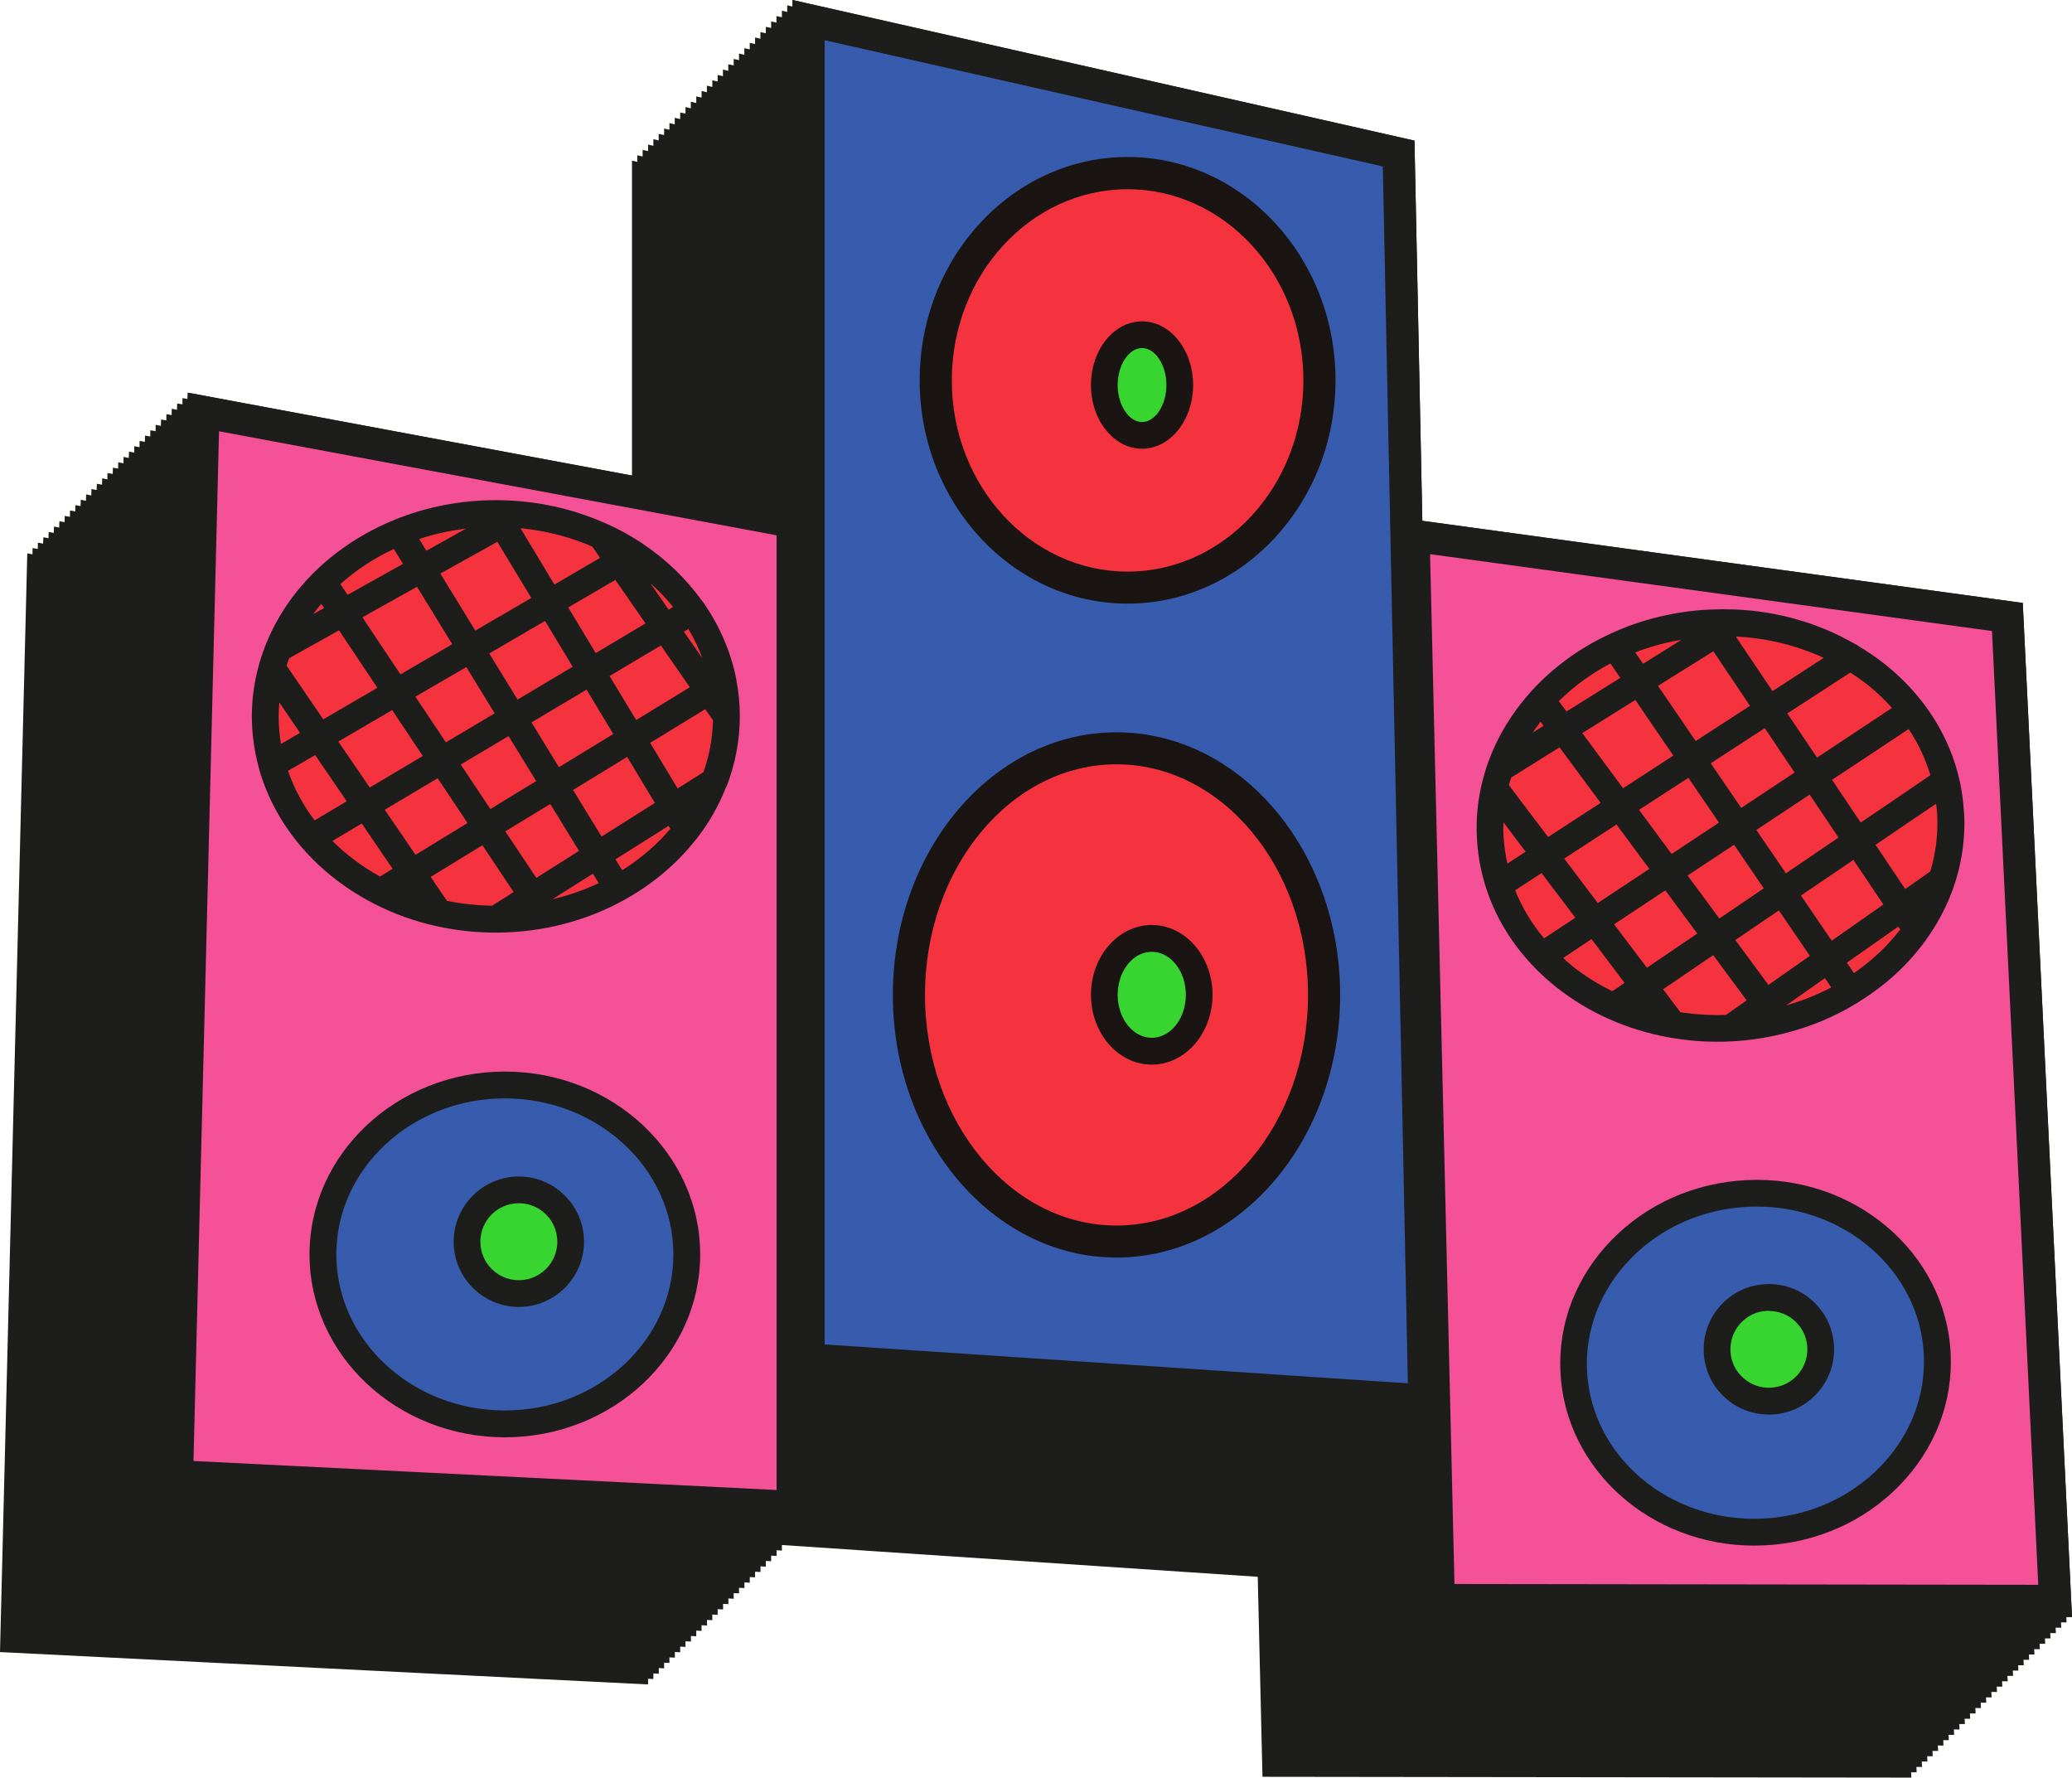
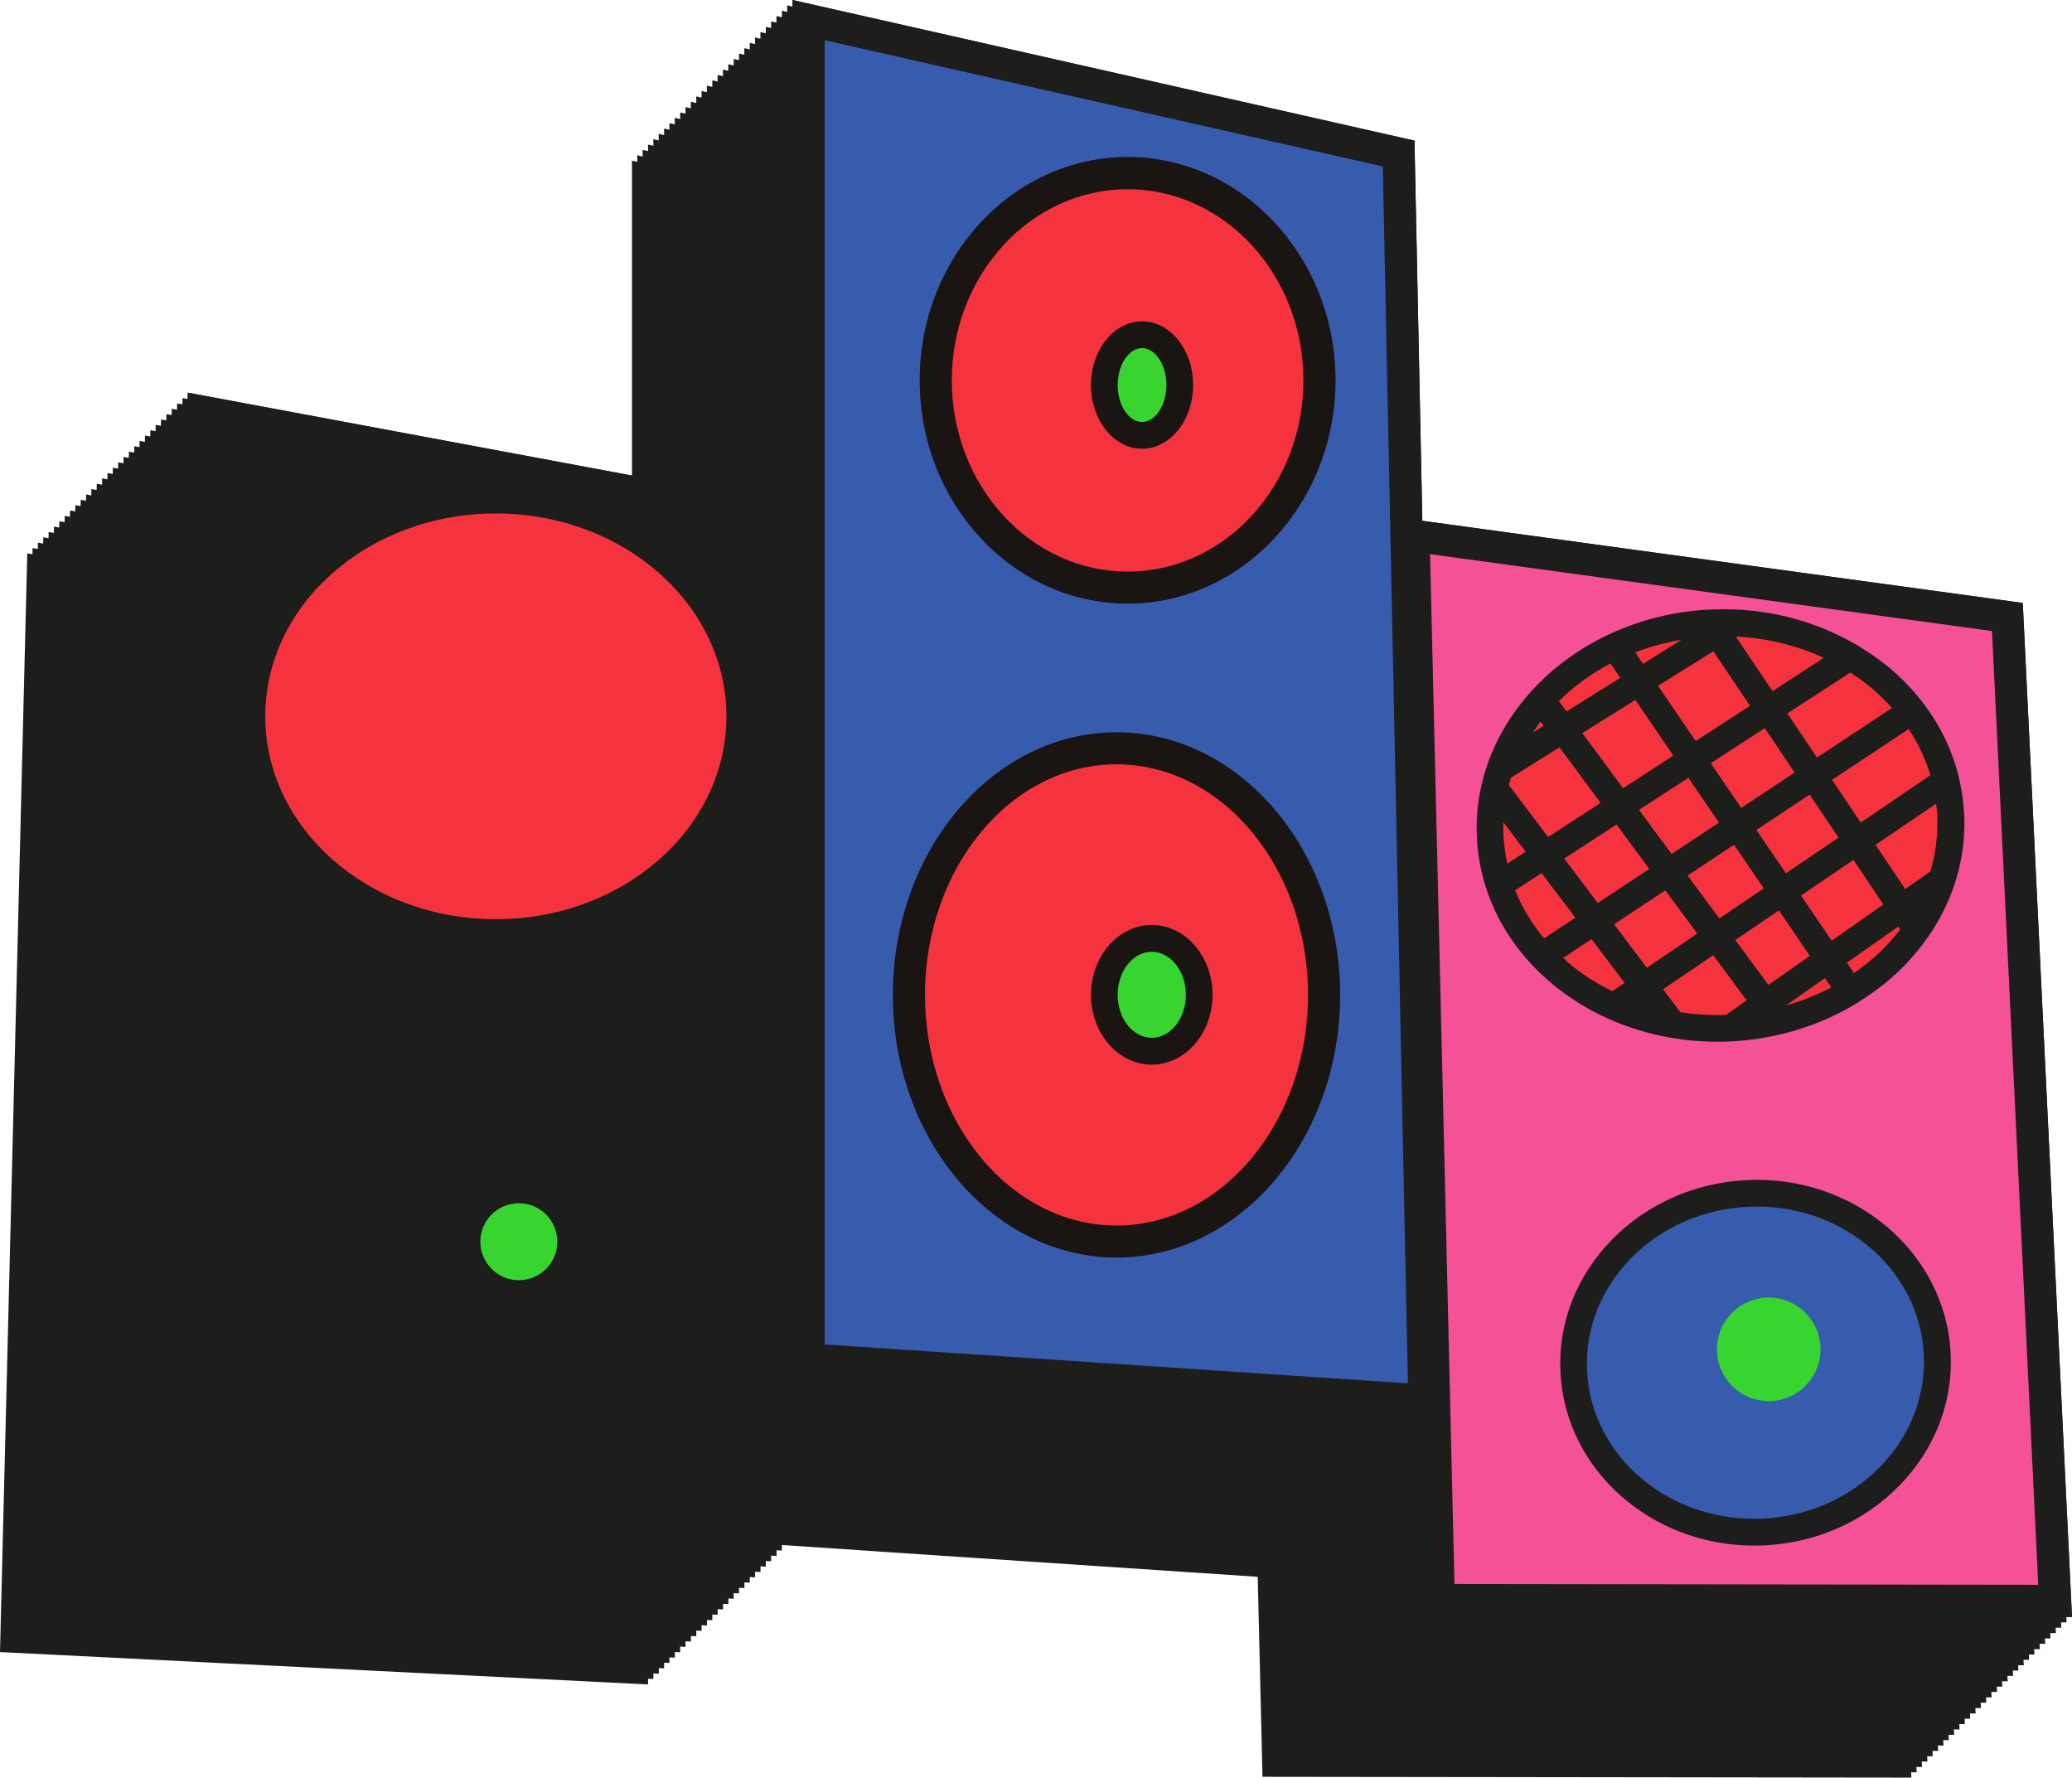
<svg xmlns="http://www.w3.org/2000/svg" id="Layer_2" data-name="Layer 2" viewBox="0 0 179.27 153.78">
  <defs>
    <style>
      .cls-1 {
        fill: #1d1d1b;
      }

      .cls-2 {
        fill: #1a1413;
      }

      .cls-3 {
        fill: #38d430;
      }

      .cls-4 {
        fill: #f45197;
      }

      .cls-5 {
        fill: #385cad;
      }

      .cls-6 {
        fill: #f5333f;
      }
    </style>
  </defs>
  <g id="Iconografía">
    <g>
      <polygon class="cls-1" points="178.78 139.89 179.27 139.89 175.01 52.16 123.06 45.06 122.38 12.17 68.57 0 68.57 .57 68.11 .46 68.11 1.03 67.65 .93 67.65 1.49 67.18 1.39 67.18 1.96 66.72 1.85 66.72 2.42 66.26 2.32 66.26 2.88 65.79 2.78 65.79 3.35 65.33 3.24 65.33 3.81 64.87 3.71 64.87 4.27 64.4 4.17 64.4 4.74 63.94 4.63 63.94 5.2 63.48 5.1 63.48 5.66 63.01 5.56 63.01 6.13 62.55 6.02 62.55 6.59 62.09 6.48 62.09 7.05 61.63 6.95 61.63 7.52 61.16 7.41 61.16 7.98 60.7 7.87 60.7 8.44 60.24 8.34 60.24 8.91 59.77 8.8 59.77 9.37 59.31 9.26 59.31 9.83 58.85 9.73 58.85 10.3 58.38 10.19 58.38 10.76 57.92 10.65 57.92 11.22 57.46 11.12 57.46 11.68 56.99 11.58 56.99 12.15 56.53 12.04 56.53 12.61 56.07 12.51 56.07 13.07 55.6 12.97 55.6 13.54 55.14 13.43 55.14 14 54.68 13.9 54.68 41.14 16.25 33.97 16.24 34.52 15.79 34.44 15.78 34.98 15.33 34.9 15.31 35.45 14.86 35.36 14.85 35.91 14.4 35.83 14.39 36.37 13.94 36.29 13.92 36.84 13.47 36.75 13.46 37.3 13.01 37.22 13 37.76 12.55 37.68 12.53 38.23 12.08 38.14 12.07 38.69 11.62 38.6 11.61 39.15 11.16 39.07 11.14 39.61 10.69 39.53 10.68 40.08 10.23 39.99 10.22 40.54 9.77 40.46 9.75 41 9.3 40.92 9.29 41.47 8.84 41.38 8.83 41.93 8.38 41.85 8.36 42.39 7.91 42.31 7.9 42.86 7.45 42.77 7.44 43.32 6.99 43.24 6.97 43.78 6.52 43.7 6.51 44.25 6.06 44.16 6.05 44.71 5.6 44.63 5.59 45.17 5.14 45.09 5.12 45.64 4.67 45.55 4.66 46.1 4.21 46.02 4.2 46.56 3.75 46.48 3.73 47.03 3.28 46.94 3.27 47.49 2.82 47.41 2.81 47.95 2.36 47.87 0 142.92 56.07 145.72 56.07 145.23 56.53 145.25 56.53 144.77 57 144.79 57 144.3 57.46 144.33 57.46 143.84 57.92 143.86 57.92 143.38 58.39 143.4 58.39 142.91 58.85 142.94 58.85 142.45 59.31 142.47 59.31 141.99 59.78 142.01 59.78 141.53 60.24 141.55 60.24 141.06 60.7 141.09 60.7 140.6 61.17 140.62 61.17 140.14 61.63 140.16 61.63 139.67 62.09 139.7 62.09 139.21 62.56 139.23 62.56 138.75 63.02 138.77 63.02 138.28 63.48 138.31 63.48 137.82 63.94 137.84 63.94 137.36 64.41 137.38 64.41 136.89 64.87 136.92 64.87 136.43 65.33 136.45 65.33 135.97 65.8 135.99 65.8 135.5 66.26 135.53 66.26 135.04 66.72 135.06 66.72 134.58 67.19 134.6 67.19 134.11 67.65 134.14 67.65 133.66 108.82 136.41 109.23 153.71 165.37 153.78 165.35 153.32 165.83 153.32 165.81 152.86 166.3 152.86 166.27 152.39 166.76 152.39 166.74 151.93 167.22 151.93 167.2 151.47 167.69 151.47 167.66 151 168.15 151.01 168.13 150.54 168.61 150.54 168.59 150.08 169.07 150.08 169.05 149.61 169.54 149.62 169.52 149.15 170 149.15 169.98 148.69 170.46 148.69 170.44 148.23 170.93 148.23 170.91 147.76 171.39 147.76 171.37 147.3 171.85 147.3 171.83 146.84 172.32 146.84 172.29 146.37 172.78 146.37 172.76 145.91 173.24 145.91 173.22 145.45 173.71 145.45 173.68 144.98 174.17 144.98 174.15 144.52 174.63 144.52 174.61 144.06 175.1 144.06 175.07 143.59 175.56 143.59 175.54 143.13 176.02 143.13 176 142.67 176.49 142.67 176.46 142.2 176.95 142.2 176.93 141.74 177.41 141.74 177.39 141.28 177.88 141.28 177.85 140.81 178.34 140.81 178.32 140.35 178.8 140.35 178.78 139.89" />
      <polygon class="cls-4" points="122.3 46.35 173.68 53.38 177.81 138.5 124.48 138.43 122.3 46.35" />
      <ellipse class="cls-6" cx="148.85" cy="71.43" rx="19.95" ry="17.55" transform="translate(-3.29 7.3) rotate(-2.78)" />
      <ellipse class="cls-5" cx="151.88" cy="117.89" rx="15.74" ry="14.66" transform="translate(-5.53 7.5) rotate(-2.78)" />
      <path class="cls-1" d="M151.77,133.71c-8.92,0-16.35-6.57-16.76-15-.21-4.24,1.37-8.3,4.43-11.44,3.04-3.12,7.19-4.96,11.68-5.18,9.31-.46,17.22,6.27,17.65,14.98h0c.21,4.24-1.37,8.3-4.43,11.44-3.04,3.12-7.19,4.96-11.68,5.18-.3.01-.59.02-.88.02ZM152,104.38c-.26,0-.51,0-.77.02-3.91.19-7.51,1.78-10.14,4.48-2.61,2.68-3.95,6.13-3.78,9.71.36,7.44,7.18,13.17,15.22,12.78,3.91-.19,7.51-1.78,10.14-4.48,2.61-2.68,3.95-6.13,3.78-9.71h0c-.35-7.2-6.76-12.8-14.45-12.8Z" />
      <circle class="cls-3" cx="153.03" cy="116.73" r="4.48" />
-       <path class="cls-1" d="M153.03,122.37c-1.4,0-2.74-.51-3.78-1.46-1.12-1.01-1.77-2.4-1.84-3.91-.07-1.5.44-2.95,1.46-4.07,1.01-1.12,2.4-1.77,3.91-1.84,1.5-.07,2.95.44,4.06,1.46s1.77,2.4,1.84,3.91c.15,3.11-2.25,5.76-5.36,5.91-.09,0-.19,0-.28,0ZM153.04,113.4c-.05,0-.11,0-.16,0-.89.04-1.71.43-2.3,1.09-.6.66-.9,1.51-.86,2.4s.43,1.71,1.09,2.3c.66.6,1.51.9,2.4.86,1.83-.09,3.25-1.65,3.16-3.48-.04-.89-.43-1.7-1.09-2.3-.62-.56-1.4-.86-2.23-.86Z" />
      <path class="cls-1" d="M169.93,70.4c-.24-5.02-2.68-9.62-6.87-12.96-.71-.56-1.46-1.06-2.23-1.53-.1-.08-.21-.15-.34-.2-3.11-1.8-6.69-2.84-10.45-2.99,0,0-.02,0-.03,0-.66-.02-1.33-.02-2,.01,0,0-.01,0-.02,0-.02,0-.03,0-.05,0-3.1.15-6.01.89-8.6,2.09-.05.02-.1.04-.15.07-2.56,1.2-4.81,2.85-6.62,4.82-.06.05-.11.11-.15.17-2.1,2.34-3.59,5.11-4.26,8.13,0,0,0,0,0,0-.32,1.43-.46,2.91-.38,4.43.24,5.02,2.68,9.62,6.87,12.96,1.36,1.08,2.85,1.98,4.43,2.7,0,0,0,0,.01,0,1.7.77,3.51,1.33,5.39,1.66.02,0,.04,0,.07.01,1.32.23,2.67.35,4.04.35.37,0,.75,0,1.12-.03,0,0,0,0,0,0s0,0,0,0c.02,0,.04,0,.05,0,1.52-.07,3.01-.3,4.45-.65.03,0,.05-.01.08-.02,2.28-.56,4.43-1.45,6.38-2.65.03-.02.07-.03.1-.05.02-.01.03-.02.04-.04,1.27-.79,2.47-1.7,3.55-2.74,3.84-3.73,5.83-8.55,5.58-13.57ZM154.53,86.98l3.36-2.36.55.8c-1.23.65-2.54,1.17-3.91,1.56ZM153.01,85.21l-2.87-3.89,3.77-2.56,2.68,3.93-3.58,2.51ZM133.6,81.19c-1.07-1.28-1.91-2.68-2.51-4.17l2.29-1.49,2.92,3.86-2.71,1.79ZM133.29,62.43l.26.36-.93.58c.21-.32.43-.63.66-.93ZM157.79,56.91l-4.43,2.88-3.15-4.68.06-.04c2.65.14,5.2.77,7.52,1.84ZM148.24,56.34l3.17,4.72-4.7,3.05-3.26-4.78,4.79-2.99ZM142.15,57.42l-.67-.98c1.27-.49,2.6-.86,4-1.09l-3.33,2.08ZM167.01,67.07l-6.02,4.09-2.48-3.7,6.63-4.39c.83,1.25,1.46,2.59,1.88,4ZM159.07,72.46l-4.55,3.09-2.56-3.75,4.61-3.06,2.5,3.72ZM150.65,69.89l-2.64-3.86,4.68-3.04,2.58,3.84-4.63,3.07ZM148.72,71.17l-4.09,2.71-2.82-3.82,4.27-2.77,2.65,3.88ZM144.77,65.37l-4.34,2.82-3.53-4.77,4.59-2.87,3.28,4.81ZM138.48,69.46l-4.54,2.95-3.39-4.49c.06-.22.12-.44.19-.65l4.19-2.62,3.55,4.8ZM130.08,72.34c-.02-.4-.02-.8,0-1.2l1.92,2.54-1.58,1.03c-.17-.78-.29-1.56-.33-2.37ZM135.34,74.27l4.52-2.94,2.84,3.84-4.46,2.95-2.91-3.85ZM144.08,77.02l2.77,3.74-4.36,2.96-2.84-3.76,4.44-2.94ZM146.01,75.74l4.02-2.66,2.57,3.77-3.84,2.61-2.75-3.72ZM155.82,77.47l4.54-3.08,2.59,3.86-4.47,3.13-2.66-3.91ZM162.28,73.08l5.23-3.55c.04.33.09.65.1.99.08,1.66-.13,3.3-.6,4.87l-2.17,1.52-2.57-3.83ZM163.7,61.24l-6.49,4.3-2.57-3.82,5.45-3.54c.52.34,1.03.69,1.52,1.08.77.61,1.46,1.29,2.09,1.99ZM139.34,57.4l.85,1.24-4.66,2.91-.66-.9c1.29-1.27,2.8-2.38,4.48-3.26ZM135.25,82.87l2.45-1.63,2.86,3.79-1.06.72c-1.22-.6-2.37-1.31-3.43-2.15-.29-.23-.56-.48-.83-.73ZM145.39,87.57l-1.5-1.99,4.34-2.95,2.89,3.91-1.79,1.26c-1.34.05-2.65-.04-3.94-.23ZM160.41,84.19l-.62-.91,4.45-3.12.17.25c-.51.66-1.07,1.29-1.69,1.89-.72.69-1.5,1.31-2.32,1.89Z" />
      <path class="cls-5" d="M69.96,1.74v115.86l53.27,3.55-2.22-107.87L69.96,1.74Z" />
      <ellipse class="cls-6" cx="97.56" cy="32.91" rx="16.6" ry="17.93" />
      <path class="cls-2" d="M97.56,52.22c-9.92,0-17.99-8.67-17.99-19.32s8.07-19.32,17.99-19.32,17.99,8.67,17.99,19.32-8.07,19.32-17.99,19.32ZM97.56,16.37c-8.39,0-15.21,7.42-15.21,16.54s6.82,16.54,15.21,16.54,15.21-7.42,15.21-16.54-6.82-16.54-15.21-16.54Z" />
      <ellipse class="cls-6" cx="96.6" cy="86.06" rx="17.96" ry="21.33" />
      <path class="cls-2" d="M96.6,108.79c-10.67,0-19.35-10.19-19.35-22.72s8.68-22.72,19.35-22.72,19.35,10.19,19.35,22.72-8.68,22.72-19.35,22.72ZM96.6,66.12c-9.14,0-16.57,8.95-16.57,19.95s7.43,19.95,16.57,19.95,16.57-8.95,16.57-19.95-7.43-19.95-16.57-19.95Z" />
      <ellipse class="cls-3" cx="98.81" cy="33.31" rx="3.27" ry="4.35" />
      <path class="cls-2" d="M98.81,38.82c-2.44,0-4.42-2.47-4.42-5.51s1.98-5.51,4.42-5.51,4.42,2.47,4.42,5.51-1.98,5.51-4.42,5.51ZM98.81,30.11c-1.14,0-2.11,1.46-2.11,3.2s.97,3.2,2.11,3.2,2.11-1.46,2.11-3.2-.97-3.2-2.11-3.2Z" />
      <ellipse class="cls-3" cx="99.65" cy="86.06" rx="4.11" ry="4.88" />
      <path class="cls-2" d="M99.65,92.1c-2.9,0-5.26-2.71-5.26-6.04s2.36-6.04,5.26-6.04,5.26,2.71,5.26,6.04-2.36,6.04-5.26,6.04ZM99.65,82.34c-1.63,0-2.95,1.67-2.95,3.72s1.32,3.72,2.95,3.72,2.95-1.67,2.95-3.72-1.32-3.72-2.95-3.72Z" />
-       <polygon class="cls-4" points="17.6 35.64 68.58 45.15 68.58 130.36 15.32 127.71 17.6 35.64" />
      <path class="cls-1" d="M123.13,139.81l56.14.07-4.26-87.72-51.95-7.11-.68-32.89L68.57,0v43.73l-52.32-9.76-2.36,95.05,56.07,2.79v-12.83l52.75,3.52.41,17.3ZM172.35,54.6l4,82.5-50.51-.07-2.11-89.09,48.62,6.65ZM67.19,128.9l-50.45-2.51,2.21-89.08,48.24,9v82.6ZM71.35,116.3V3.48l48.29,10.92,2.17,105.27-50.46-3.36Z" />
      <ellipse class="cls-6" cx="42.9" cy="61.97" rx="19.95" ry="17.55" />
-       <ellipse class="cls-5" cx="43.68" cy="108.52" rx="15.74" ry="14.66" />
      <circle class="cls-3" cx="44.89" cy="107.42" r="4.48" />
      <g>
        <path class="cls-1" d="M43.68,92.7c-9.32,0-16.9,7.1-16.9,15.82s7.58,15.82,16.9,15.82,16.9-7.1,16.9-15.82-7.58-15.82-16.9-15.82ZM43.68,122.02c-8.04,0-14.58-6.06-14.58-13.5s6.54-13.5,14.58-13.5,14.58,6.06,14.58,13.5-6.54,13.5-14.58,13.5Z" />
        <path class="cls-1" d="M44.89,101.78c-3.11,0-5.64,2.53-5.64,5.64s2.53,5.64,5.64,5.64,5.64-2.53,5.64-5.64-2.53-5.64-5.64-5.64ZM44.89,110.75c-1.83,0-3.33-1.49-3.33-3.33s1.49-3.33,3.33-3.33,3.33,1.49,3.33,3.33-1.49,3.33-3.33,3.33Z" />
      </g>
-       <path class="cls-1" d="M62.85,68.07s.02-.06.04-.1c.72-1.89,1.12-3.91,1.12-6.01,0,0,0,0,0-.01,0,0,0,0,0,0,0-1.04-.1-2.06-.29-3.06,0-.01,0-.03,0-.04-.45-2.36-1.4-4.58-2.75-6.56,0-.01-.01-.03-.02-.04-.04-.08-.1-.14-.16-.2-1.38-1.94-3.14-3.65-5.21-5.03-.08-.07-.17-.12-.26-.17-.87-.57-1.8-1.07-2.77-1.51-.05-.03-.11-.05-.16-.07-2.26-1.01-4.75-1.68-7.39-1.91-.01,0-.02,0-.03,0-.68-.06-1.37-.09-2.07-.09-3.1,0-6.05.6-8.7,1.67-.05.02-.1.04-.14.06-2.62,1.08-4.95,2.61-6.86,4.49-.06.05-.11.1-.16.16-2.21,2.23-3.83,4.93-4.65,7.91,0,0,0,0,0,.01-.39,1.41-.6,2.89-.6,4.4s.22,3.09.63,4.55c0,0,0,0,0,.01.69,2.45,1.93,4.7,3.59,6.66.04.06.09.11.14.16,1.67,1.93,3.76,3.56,6.14,4.79.04.03.09.05.13.07,1.63.83,3.38,1.47,5.24,1.89.02,0,.04,0,.06.01,1.65.37,3.38.57,5.16.57h0s0,0,0,0c4.06,0,7.86-1.03,11.08-2.8.02-.01.05-.02.07-.03.02-.01.03-.02.05-.04,2.41-1.34,4.49-3.1,6.12-5.17.08-.07.14-.15.19-.24,1.02-1.33,1.84-2.79,2.44-4.34ZM38.67,77.93l-1.41-2.07,4.48-2.74,2.7,4.05-1.86,1.18c-1.34-.02-2.65-.16-3.91-.42ZM24.91,66.69l2.36-1.37,2.73,4-2.78,1.65c-.99-1.31-1.77-2.75-2.3-4.28ZM27.79,52.23l.25.37-.95.53c.23-.31.46-.61.71-.9ZM34.08,47.5l.79,1.28-4.8,2.68-.62-.93c1.35-1.21,2.91-2.24,4.63-3.04ZM51.24,47.28l.68.98-3.95,2.31-2.91-4.83.08-.04c2.17.23,4.23.77,6.11,1.59ZM60.8,56.99l-1.63-2.34.39-.23c.49.82.91,1.68,1.23,2.58ZM59.69,59.45l-4.65,2.84-2.3-3.81,4.44-2.64,2.51,3.62ZM25.02,56.94l4.31-2.41,3.32,4.97-4.68,2.73-3.17-4.64c.07-.22.14-.43.22-.64ZM31.36,53.4l4.72-2.64,3.05,4.97-4.48,2.61-3.29-4.93ZM41.12,54.55l-3.02-4.93,4.93-2.75,2.94,4.86-4.84,2.82ZM47.16,53.72l2.39,3.96-4.77,2.84-2.45-3.99,4.82-2.81ZM40.34,57.7l2.46,4.01-4.22,2.51-2.64-3.95,4.4-2.56ZM44,63.68l2.39,3.89-3.96,2.42-2.57-3.85,4.14-2.46ZM45.99,62.49l4.76-2.83,2.31,3.84-4.7,2.87-2.37-3.87ZM51.54,56.49l-2.38-3.94,4.08-2.38,2.61,3.76-4.31,2.57ZM36.89,47.65l-.62-1.02c1.29-.43,2.64-.73,4.05-.9l-3.42,1.91ZM24.11,61.97c0-.4.02-.8.06-1.2l1.79,2.63-1.65.96c-.13-.78-.2-1.58-.2-2.39ZM29.27,64.15l4.66-2.72,2.65,3.97-4.59,2.73-2.72-3.98ZM37.87,67.33l2.58,3.87-4.5,2.75-2.66-3.9,4.57-2.72ZM47.8,77.79l3.5-2.21.5.82c-1.25.59-2.59,1.06-4,1.39ZM46.4,75.94l-2.68-4.02,3.89-2.37,2.49,4.06-3.69,2.33ZM49.58,68.34l4.68-2.86,2.4,3.98-4.61,2.91-2.47-4.03ZM56.24,64.27l4.78-2.92.67.96c-.04,1.56-.32,3.07-.83,4.49l-2.23,1.41-2.38-3.95ZM58.23,52.51l-.38.23-1.58-2.28c.72.63,1.37,1.32,1.97,2.05ZM28.76,72.75l2.54-1.51,2.67,3.92-1.09.67c-1.54-.85-2.92-1.89-4.12-3.08ZM53.83,75.28l-.58-.94,4.6-2.9.15.26c-1.17,1.38-2.58,2.59-4.18,3.59Z" />
    </g>
  </g>
</svg>